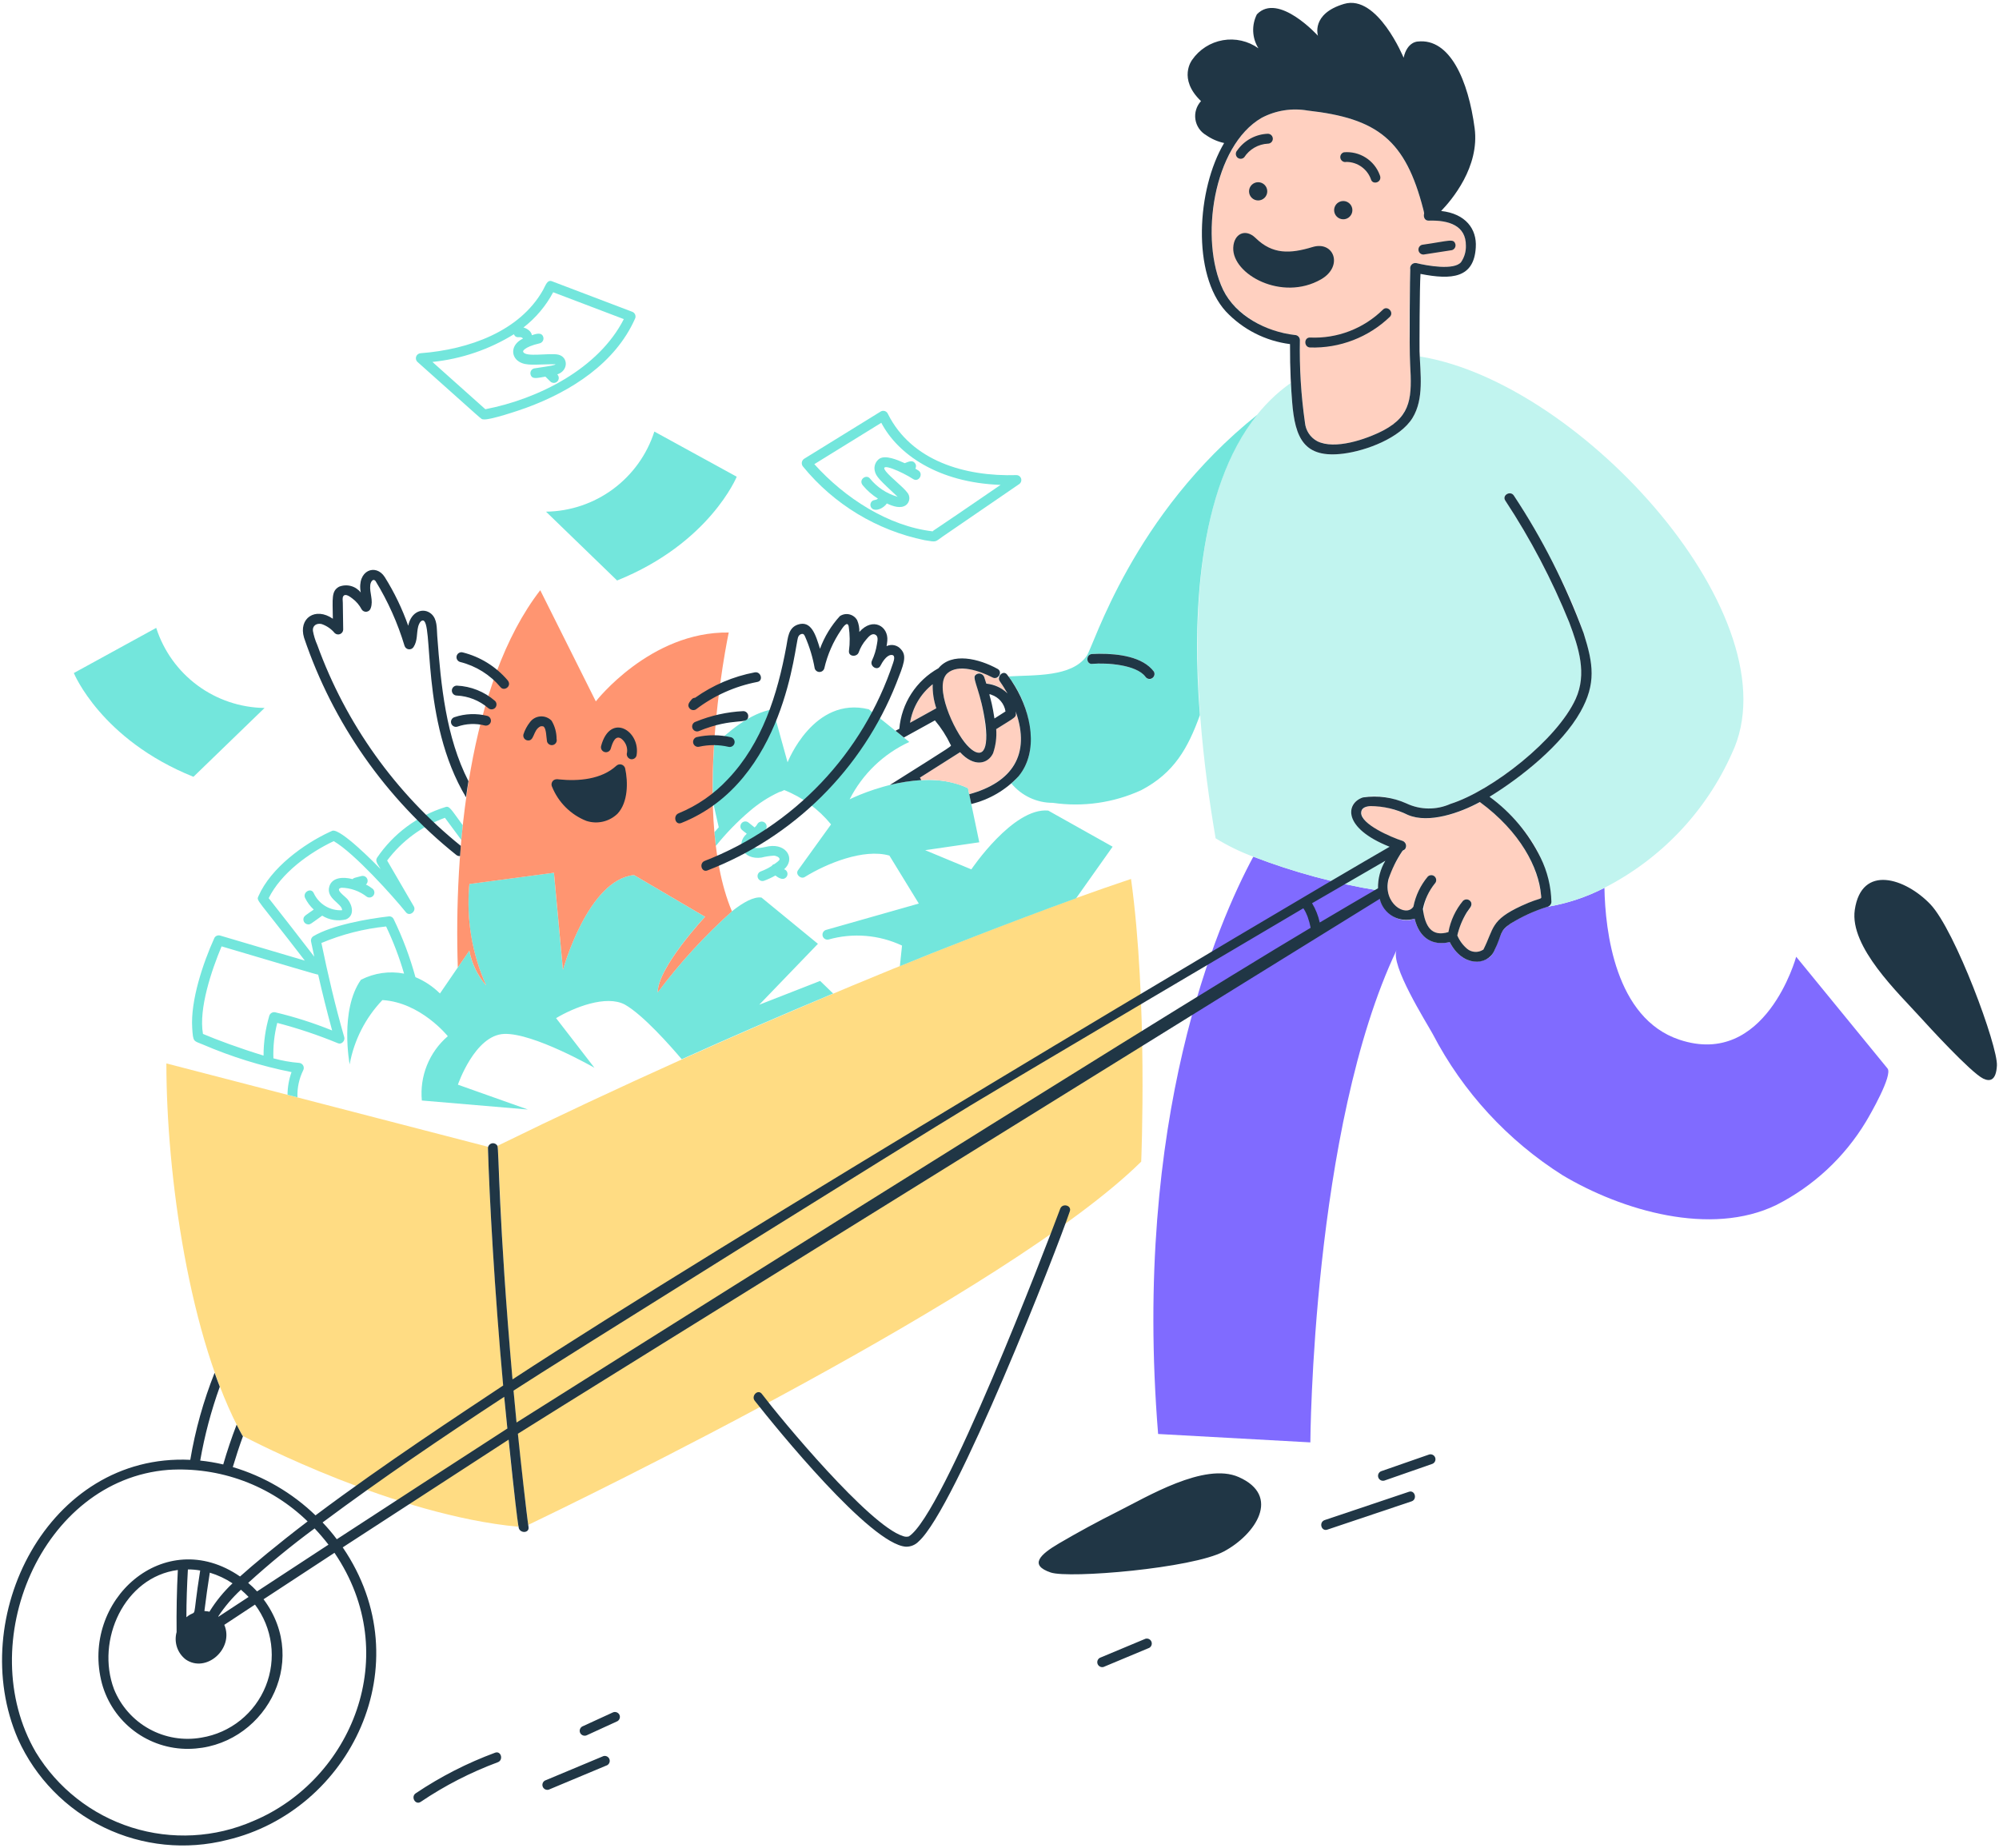
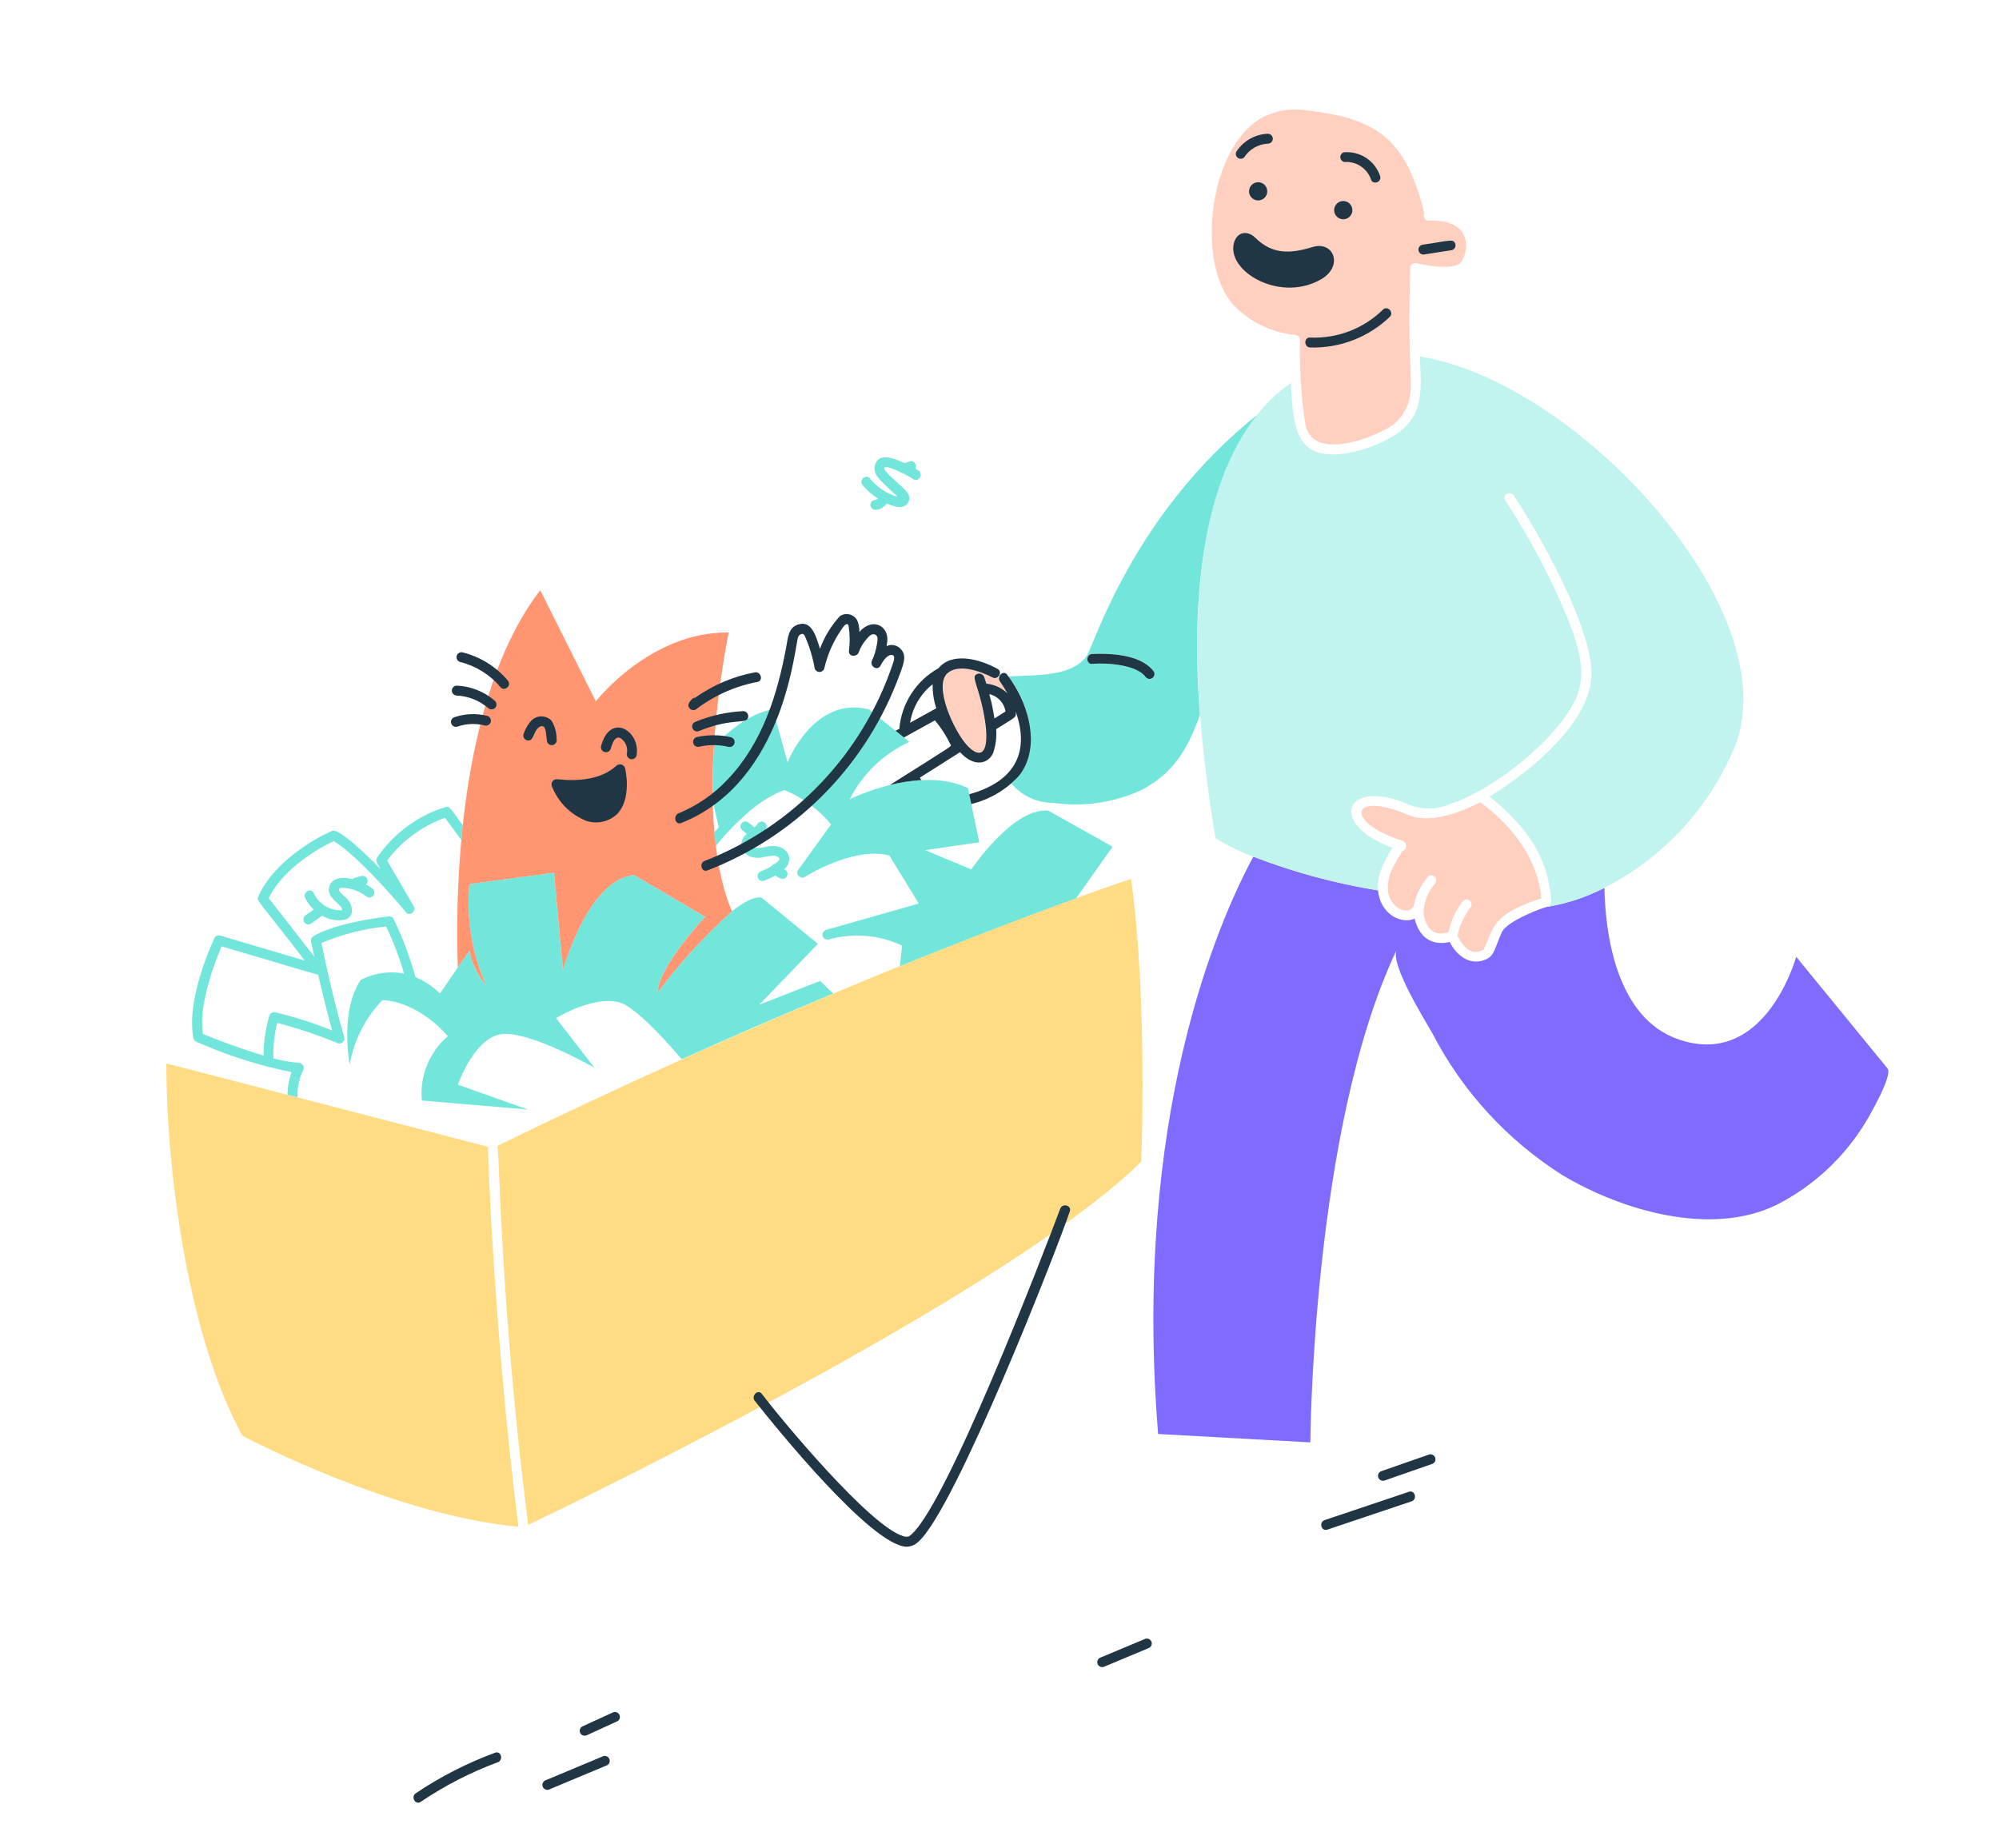
<svg xmlns="http://www.w3.org/2000/svg" width="238" height="220" viewBox="0 0 238 220" fill="none">
  <path d="M134.66 104.639C118.124 110.167 88.055 122.302 59.222 136.42C59.459 136.854 59.564 155.429 62.885 181.545C68.775 178.719 120.115 153.858 135.871 138.295C135.875 138.289 136.673 119.144 134.66 104.639ZM58.125 136.533L19.809 126.603C19.809 139.728 22.49 159.402 28.875 170.932C28.875 170.932 28.895 170.944 28.935 170.964C30.046 171.547 47.041 180.398 61.725 181.762C58.928 159.81 58.01 136.945 58.125 136.533Z" fill="#FFDC83" />
  <path d="M224.728 127.205L213.853 113.903C213.853 113.903 210.228 127.205 199.949 123.778C192.285 121.224 191.116 110.824 191.024 105.701C188.888 106.803 186.594 107.565 184.224 107.96C183.956 107.946 179.439 109.598 178.81 110.973C177.954 112.873 177.953 113.749 176.935 114.209C175.05 115.049 173.421 113.779 172.601 112.144C170.653 112.603 169.006 111.779 168.418 109.358C166.925 110.081 164.32 108.885 164.07 106.003C158.995 105.179 154.018 103.833 149.22 101.986C144.991 109.835 134.828 133.076 137.885 170.718L156.01 171.718C156.01 171.718 156.209 134.241 166.288 113.084C165.46 114.818 169.821 121.709 170.589 123.116C174.166 129.985 179.501 135.783 186.049 139.919C193.089 144.115 203.684 147.245 211.493 143.454C215.912 141.209 219.611 137.767 222.168 133.52C222.643 132.73 225.375 128 224.728 127.205Z" fill="#806BFF" />
  <path d="M167.646 48.064C168.406 45.607 167.563 44.37 167.871 33.359C167.921 31.574 167.89 32.209 167.905 32.074C167.751 31.746 168.155 31.199 168.639 31.324C169.889 31.645 173.156 32.199 173.96 31.199C174.826 30.095 175.534 26.06 170.101 26.269C169.751 26.282 169.61 26.074 169.532 25.732V25.686C169.52 25.598 169.529 25.509 169.559 25.425V25.401C169.533 25.236 169.493 25.077 169.453 24.912C167.31 16.564 163.889 14.08 155.689 13.162C153.816 12.837 151.889 13.142 150.209 14.03C143.983 17.632 142.481 30.632 146.513 35.921C148.472 38.172 151.219 39.588 154.189 39.879C154.344 39.881 154.493 39.944 154.603 40.054C154.713 40.164 154.776 40.312 154.779 40.467C154.703 43.759 154.904 47.051 155.381 50.309C155.421 50.771 155.577 51.217 155.833 51.604C156.09 51.991 156.439 52.308 156.85 52.525C158.915 53.564 162.669 52.317 164.711 51.241C165.391 50.938 166.001 50.501 166.506 49.954C167.01 49.408 167.398 48.765 167.646 48.064ZM176.226 95.492C173.839 96.786 170.132 98.097 167.65 97.021C160.768 94.045 159.966 97.88 167.025 100.119C167.57 100.294 167.556 101.18 167.025 101.27C166.689 101.746 166.39 102.248 166.131 102.77C165.449 103.785 165.143 105.007 165.265 106.224C165.594 108.12 167.598 108.996 168.29 107.957C168.547 106.638 169.136 105.406 170.003 104.379C170.401 103.879 171.414 104.494 170.836 105.212C169.982 106.195 169.502 107.448 169.483 108.75C169.829 110.591 170.694 111.517 172.46 110.986C172.733 109.622 173.331 108.345 174.201 107.26C174.6 106.76 175.623 107.385 175.035 108.1C174.293 109.071 173.774 110.194 173.516 111.389C173.614 111.514 174.454 113.646 176.041 113.296C176.24 113.234 176.434 113.159 176.623 113.07C177.963 110.427 177.396 108.974 183.512 106.945C183.082 102.236 180.078 98.34 176.226 95.492Z" fill="#FFD0C0" />
  <path d="M169.04 42.439C169.145 44.968 169.465 47.633 168.175 49.748C166.697 52.173 162.571 53.678 159.936 54.01C154.9 54.648 154.035 51.799 153.759 46.76C153.759 46.76 153.787 47.032 153.722 46.248C153.71 46.023 153.71 45.804 153.696 45.579C139.605 55.481 141.821 82.847 144.732 99.802C146.152 100.678 147.656 101.411 149.22 101.991C154.02 103.835 158.996 105.181 164.07 106.009C163.923 104.158 164.718 102.721 165.784 100.926C158.183 98.176 159.927 92.638 167.447 95.645C168.263 96.034 169.154 96.242 170.058 96.252C170.962 96.262 171.858 96.076 172.683 95.705C177.729 94.103 185.423 88.015 187.605 83.192C188.956 80.192 187.98 77.168 186.831 74.085C184.773 69.018 182.224 64.164 179.221 59.593C178.798 58.956 179.823 58.361 180.24 58.996C183.324 63.67 189.502 74.609 189.481 80.227C189.458 85.984 182.155 91.885 177.325 94.845C178.657 95.85 179.873 96.999 180.95 98.273C183.201 100.786 184.521 103.996 184.689 107.365C184.66 107.99 183.991 107.941 184.219 107.953C186.589 107.556 188.883 106.794 191.019 105.694C197.749 102.258 203.101 96.622 206.184 89.723C213.808 73.813 188.375 45.529 169.04 42.439Z" fill="#C1F4EF" />
  <path d="M129.366 78.115C127.566 80.634 123.159 80.34 120.063 80.53C122.007 83.028 122.924 86.174 122.625 89.325C122.403 90.868 121.612 92.272 120.408 93.262C121.009 93.99 121.764 94.576 122.619 94.977C123.474 95.377 124.407 95.583 125.351 95.579C128.926 96.099 132.574 95.578 135.86 94.079C139.801 92.024 141.441 89.054 142.86 85.139C141.949 73.764 142.493 58.321 149.683 49.389C134.831 61.237 130.241 76.892 129.366 78.115ZM137.171 80.769C137.035 80.844 136.876 80.864 136.726 80.824C136.575 80.784 136.446 80.689 136.365 80.556C135.325 79.142 131.901 78.91 130.138 79.035C129.888 79.035 129.698 79.047 129.555 78.806C129.499 78.716 129.467 78.613 129.461 78.507C129.456 78.4 129.478 78.294 129.525 78.199C129.572 78.104 129.643 78.022 129.73 77.962C129.818 77.901 129.919 77.864 130.025 77.854C130.091 77.847 130.157 77.845 130.224 77.846C132.643 77.754 135.939 78.019 137.384 79.957C137.462 80.094 137.484 80.255 137.444 80.407C137.404 80.558 137.306 80.688 137.171 80.769ZM115.648 103.5L110.148 101.216L116.593 100.276L115.246 93.827C108.795 90.749 99.479 96.021 101.148 95.181C102.676 92.159 105.183 89.744 108.261 88.331L103.436 84.441C96.851 82.826 93.769 90.754 93.769 90.754L92.019 84.441C89.291 84.877 86.573 87.214 85.019 88.775C84.879 90.971 84.828 93.172 84.866 95.372L85.575 98.49C85.404 98.682 85.231 98.874 85.06 99.072C85.105 99.621 85.165 100.164 85.231 100.707C86.449 99.192 87.807 97.796 89.289 96.537C90.338 95.636 91.507 94.883 92.763 94.301C92.968 94.251 93.166 94.173 93.351 94.07V94.05C95.535 94.915 97.46 96.326 98.944 98.146C97.633 99.966 96.323 101.784 95.013 103.599C94.661 104.089 95.344 104.711 95.82 104.406C98.364 102.826 102.826 100.979 105.893 101.859C107.059 103.765 108.226 105.669 109.393 107.57C106.189 108.482 98.811 110.581 98.328 110.714C98.184 110.762 98.064 110.863 97.993 110.997C97.922 111.131 97.905 111.287 97.946 111.433C97.986 111.579 98.082 111.704 98.212 111.782C98.342 111.86 98.497 111.884 98.645 111.851C101.553 111.03 104.66 111.287 107.395 112.572L107.138 115.027C110.825 113.495 120.239 109.797 128.121 106.941L132.469 100.8L124.8 96.5C120.618 96.107 115.648 103.5 115.648 103.5ZM90.395 119.614L97.382 112.364L90.666 106.857C89.766 106.719 88.509 107.407 87.139 108.492C83.884 111.41 80.924 114.642 78.304 118.141C78.304 115.182 83.949 109.141 83.949 109.141L75.485 104.171C69.979 104.707 67.021 115.454 67.021 115.454L65.949 103.9L55.875 105.24C55.487 109.377 56.18 113.543 57.888 117.331C56.861 116.146 56.166 114.71 55.875 113.169L52.381 118.277C51.544 117.446 50.552 116.785 49.462 116.331C48.81 113.939 47.935 111.613 46.849 109.384C46.799 109.293 46.725 109.217 46.635 109.166C46.545 109.115 46.442 109.089 46.339 109.092C43.74 109.384 39.557 110.131 37.312 111.455C37.203 111.523 37.117 111.624 37.068 111.744C37.019 111.864 37.01 111.997 37.041 112.122L37.416 113.896C35.623 111.563 33.814 109.24 31.99 106.927C33.454 103.961 36.79 101.527 39.733 100.139C42.157 101.54 46.779 106.679 48.343 108.622C48.779 109.145 49.599 108.476 49.269 107.907L46.093 102.447C47.843 100.118 50.234 98.35 52.974 97.359C53.623 98.234 54.278 99.119 54.926 99.999C54.98 99.424 55.032 98.837 55.099 98.249C53.697 96.354 53.523 95.909 53.028 96.081C49.706 97.113 46.834 99.244 44.885 102.125C44.646 102.526 44.966 102.862 45.321 103.475C44.61 102.74 40.6 98.664 39.59 98.896C39.481 98.935 39.375 98.982 39.273 99.035C36.148 100.481 32.245 103.326 30.773 106.685C30.511 107.28 30.51 106.832 36.291 114.361C33.416 113.514 26.695 111.521 26.199 111.376C26.073 111.342 25.94 111.351 25.819 111.4C25.698 111.449 25.597 111.536 25.531 111.649C24.149 114.699 22.674 119.134 22.884 122.375C22.992 124.082 23.026 123.887 24.141 124.347C27.54 125.808 31.082 126.91 34.71 127.636C34.401 128.503 34.239 129.416 34.233 130.336L35.417 130.641C35.371 129.532 35.603 128.428 36.093 127.431C36.143 127.341 36.169 127.239 36.169 127.135C36.168 127.032 36.141 126.93 36.09 126.84C36.038 126.751 35.965 126.675 35.876 126.622C35.787 126.569 35.686 126.54 35.583 126.537C34.558 126.452 33.543 126.27 32.553 125.995C32.502 124.575 32.656 123.155 33.009 121.779C35.478 122.423 37.9 123.235 40.259 124.209C40.69 124.374 41.106 123.884 40.987 123.48C39.921 119.787 39.041 116.029 38.267 112.264C40.724 111.231 43.319 110.569 45.97 110.297C46.832 112.108 47.546 113.985 48.108 115.91C46.362 115.573 44.554 115.832 42.972 116.645C40.417 120.27 41.629 126.716 41.629 126.716C42.153 123.838 43.508 121.176 45.528 119.06C50.094 119.331 53.316 123.361 53.316 123.361C52.225 124.296 51.374 125.48 50.837 126.812C50.298 128.145 50.089 129.587 50.225 131.017L62.85 132.09L54.517 129.132C54.517 129.132 56.53 123.222 60.024 123.09C63.517 122.957 70.774 127.12 70.774 127.12L66.207 121.211C68.306 119.951 72.169 118.401 74.406 119.602C76.597 120.852 79.824 124.522 81.166 126.102C87.14 123.414 93.15 120.807 99.194 118.28L97.647 116.78L90.395 119.614ZM39.544 122.679C37.349 121.79 35.091 121.068 32.788 120.521C32.637 120.484 32.477 120.505 32.342 120.581C32.207 120.658 32.106 120.783 32.06 120.931C31.61 122.471 31.38 124.066 31.378 125.67C28.442 124.772 25.738 123.762 24.165 123.089C23.633 120.081 25.204 115.475 26.381 112.666C34.48 115.061 37.715 116.034 37.881 116.034C38.386 118.261 38.94 120.476 39.544 122.679Z" fill="#73E6DC" />
  <path d="M91.209 98.676C91.28 98.542 91.297 98.384 91.255 98.238C91.213 98.091 91.117 97.966 90.985 97.889C90.853 97.812 90.697 97.789 90.548 97.825C90.4 97.86 90.271 97.952 90.189 98.08C90.104 98.245 89.987 98.391 89.845 98.51L89.15 97.955C89.067 97.876 88.963 97.822 88.85 97.801C88.737 97.78 88.62 97.792 88.514 97.836C88.408 97.881 88.317 97.955 88.252 98.05C88.188 98.145 88.152 98.257 88.15 98.371C88.166 98.746 88.295 98.766 88.91 99.259C87.513 100.493 88.507 102.396 90.651 102.098C91.145 101.971 91.651 101.894 92.16 101.866C92.365 101.879 92.829 102.031 92.815 102.309C92.815 102.45 92.315 102.789 92.2 102.871C92.134 102.882 92.072 102.907 92.017 102.945C91.962 102.983 91.916 103.032 91.882 103.09C91.483 103.349 91.057 103.564 90.611 103.731C90.463 103.776 90.339 103.877 90.265 104.013C90.191 104.148 90.172 104.307 90.214 104.456C90.255 104.605 90.353 104.731 90.487 104.809C90.621 104.886 90.779 104.908 90.929 104.87C91.41 104.697 91.875 104.482 92.319 104.229C92.632 104.479 93.134 104.784 93.464 104.553C93.542 104.508 93.609 104.445 93.66 104.37C93.71 104.296 93.743 104.21 93.755 104.12C93.767 104.031 93.758 103.94 93.73 103.854C93.701 103.768 93.653 103.69 93.589 103.626C93.484 103.521 93.289 103.456 93.377 103.501L93.354 103.489C94.703 102.308 93.718 100.425 91.531 100.749C91.097 100.811 89.744 101.264 89.466 100.63L89.46 100.564V100.51C89.306 100.225 90.794 99.529 91.209 98.676ZM40.669 105.684C41.766 105.711 42.825 106.092 43.688 106.77C43.755 106.809 43.828 106.835 43.905 106.845C43.982 106.856 44.06 106.851 44.135 106.831C44.21 106.811 44.281 106.777 44.342 106.73C44.404 106.683 44.456 106.625 44.495 106.558C44.534 106.491 44.56 106.417 44.57 106.34C44.581 106.263 44.576 106.185 44.556 106.11C44.536 106.035 44.502 105.965 44.455 105.903C44.408 105.841 44.349 105.789 44.282 105.75C43.395 105.098 43.516 105.445 43.694 105.161C43.752 105.06 43.779 104.943 43.772 104.826C43.764 104.709 43.721 104.597 43.65 104.504C43.578 104.411 43.48 104.341 43.369 104.304C43.258 104.267 43.138 104.263 43.025 104.294C42.167 104.531 42.16 104.489 41.972 104.659C40.836 104.36 39.542 104.455 39.214 105.519C38.767 106.981 40.735 107.553 40.735 108.364C40.029 108.404 39.328 108.23 38.723 107.863C38.119 107.497 37.639 106.957 37.347 106.313C37.023 105.624 35.998 106.226 36.328 106.909C36.581 107.427 36.929 107.893 37.354 108.284C36.479 108.909 36.215 109.025 36.142 109.303C36.102 109.453 36.123 109.614 36.199 109.75C36.276 109.886 36.403 109.986 36.553 110.03C36.947 110.119 36.936 110.016 38.36 109.011C38.779 109.271 39.245 109.444 39.731 109.52C40.218 109.596 40.715 109.573 41.193 109.454C42.237 109.025 41.972 107.788 41.404 107.085C41.069 106.675 39.759 105.848 40.669 105.684Z" fill="#73E6DC" />
-   <path d="M111.049 81.456C109.609 82.594 108.647 84.23 108.355 86.042L111.48 84.315C111.169 83.395 111.023 82.427 111.049 81.456ZM120.909 84.692C121.01 85.414 121.051 85.244 118.593 86.804C118.653 87.777 118.526 88.753 118.218 89.678C117.608 90.947 115.968 91.389 114.285 89.546C112.738 90.525 109.554 92.546 109.509 92.576C109.56 92.676 109.616 92.778 109.676 92.871C111.582 92.724 113.494 93.051 115.243 93.824L115.391 94.542C120.524 93.132 122.718 89.796 120.909 84.692Z" fill="#FFD0C0" />
  <path d="M112.55 83.72C113.605 87.608 117.108 91.987 117.408 88.087C117.337 85.626 116.871 83.193 116.025 80.881C115.791 80.226 116.795 79.833 117.15 80.543L117.163 80.56C117.255 80.825 117.335 81.098 117.421 81.37C118.38 81.435 119.28 81.858 119.943 82.555C119.099 81.036 118.878 81.09 118.931 80.68L118.681 80.661C118.59 80.7 118.49 80.717 118.391 80.709C118.291 80.701 118.195 80.668 118.111 80.615C116.829 79.849 115.337 79.508 113.849 79.641C111.936 80 112.02 81.763 112.55 83.72Z" fill="#FFD0C0" />
  <path d="M86.767 75.303C77.418 75.157 70.939 83.502 70.939 83.502L64.321 70.267C55.769 81.328 54.042 101.267 54.506 115.174L55.881 113.174C56.173 114.715 56.867 116.151 57.894 117.337C56.187 113.549 55.493 109.382 55.881 105.245L65.954 103.903L67.026 115.457C67.026 115.457 69.984 104.707 75.49 104.174L83.954 109.144C83.954 109.144 78.309 115.185 78.309 118.144C80.927 114.643 83.886 111.411 87.144 108.495C81.905 96.063 87.319 72.728 86.767 75.303Z" fill="#FF9571" />
-   <path d="M18.599 74.75L8.791 80.125C8.791 80.125 12.015 88.053 23.032 92.48L31.5 84.283C28.622 84.247 25.827 83.308 23.512 81.597C21.197 79.886 19.478 77.491 18.599 74.75ZM65.009 60.915L73.472 69.108C84.485 64.674 87.715 56.753 87.715 56.753L77.907 51.378C77.027 54.118 75.308 56.513 72.994 58.224C70.68 59.935 67.887 60.877 65.009 60.915ZM121.021 56.562C114.875 56.75 108.513 54.875 105.715 49.282C105.683 49.203 105.635 49.132 105.573 49.074C105.512 49.015 105.438 48.97 105.358 48.942C105.278 48.914 105.193 48.903 105.108 48.91C105.024 48.918 104.942 48.943 104.868 48.984C102.2 50.632 96.106 54.39 95.735 54.623C95.662 54.672 95.6 54.736 95.553 54.811C95.507 54.886 95.476 54.97 95.464 55.058C95.453 55.145 95.46 55.234 95.485 55.319C95.51 55.404 95.552 55.482 95.61 55.549C99.284 60.044 104.392 63.137 110.078 64.31C111.578 64.56 111.276 64.537 112.248 63.867C115.269 61.794 118.291 59.723 121.314 57.653C121.423 57.587 121.508 57.488 121.556 57.369C121.604 57.251 121.612 57.12 121.579 56.997C121.546 56.874 121.474 56.764 121.373 56.686C121.272 56.607 121.149 56.564 121.021 56.562ZM111.041 63.258C105.733 62.633 100.576 59.282 96.953 55.258C99.415 53.735 104.729 50.454 104.928 50.334C106.875 54.053 111.654 57.459 119.129 57.727C110.325 63.773 111.291 63.018 111.041 63.258ZM75.591 37.972C75.634 37.893 75.659 37.806 75.665 37.717C75.67 37.627 75.655 37.538 75.622 37.455C75.588 37.372 75.536 37.298 75.47 37.237C75.404 37.177 75.326 37.132 75.24 37.105C72.461 36.047 65.704 33.48 65.704 33.48C65.146 33.272 64.946 34.003 64.659 34.52C61.871 39.459 55.814 41.612 50.093 42.05C49.977 42.055 49.865 42.092 49.771 42.158C49.676 42.224 49.602 42.316 49.558 42.423C49.514 42.529 49.502 42.647 49.523 42.76C49.544 42.874 49.597 42.979 49.676 43.063C57.979 50.465 57.233 49.868 57.505 49.919C58.186 50.089 61.874 48.833 62.63 48.557C68.031 46.583 73.25 43.224 75.591 37.972ZM57.789 48.722C55.685 46.842 53.583 44.965 51.483 43.09C54.923 42.737 58.24 41.61 61.184 39.794C61.489 40.443 61.954 39.913 62.256 40.294L62.263 40.308C60.763 41.044 60.83 42.464 61.8 43.058C62.695 43.602 63.72 43.362 66.141 43.362C66.007 43.495 65.823 43.522 63.58 43.862C63.429 43.904 63.301 44.004 63.225 44.141C63.148 44.277 63.128 44.438 63.17 44.589C63.345 45.23 64.031 44.973 64.936 44.839C65.555 45.437 65.561 45.498 65.718 45.54C65.842 45.592 65.981 45.598 66.11 45.559C66.239 45.52 66.351 45.437 66.426 45.325C66.501 45.213 66.536 45.079 66.524 44.945C66.511 44.81 66.453 44.684 66.359 44.588L66.346 44.574C67.69 44.127 67.669 42.517 66.485 42.225C65.435 41.975 62.521 42.584 62.282 41.868V41.848C62.282 41.808 62.27 41.848 62.303 41.775C62.251 41.9 62.271 41.323 64.275 40.868C64.425 40.825 64.552 40.724 64.629 40.588C64.706 40.452 64.726 40.291 64.685 40.14C64.507 39.487 63.77 39.765 63.321 39.909C63.29 39.49 62.779 39.102 62.321 38.989C63.785 37.857 64.992 36.426 65.861 34.793C68.486 35.793 74.094 37.918 74.272 37.99C71.276 43.884 64.125 47.49 57.789 48.719V48.722Z" fill="#73E6DC" />
  <path d="M109.341 56.011C108.795 55.655 109.02 55.934 109.05 55.575C109.072 55.445 109.047 55.312 108.978 55.2C108.68 54.717 108.215 54.95 107.714 55.14C106.784 54.716 105.434 54.163 104.714 54.603C104.491 54.755 104.317 54.969 104.215 55.219C104.113 55.468 104.086 55.743 104.139 56.007C104.264 56.737 104.794 57.196 106.871 59.144C105.569 58.772 104.413 58.007 103.563 56.953C103.124 56.428 102.164 57.112 102.729 57.787C103.241 58.402 103.846 58.934 104.523 59.362C104.296 59.589 104.033 59.455 103.801 59.686C103.691 59.797 103.629 59.947 103.629 60.103C103.629 60.259 103.691 60.409 103.801 60.52C104.249 60.942 105.186 60.527 105.588 59.938C106.316 60.282 107.249 60.6 107.884 60.123C107.994 60.034 108.085 59.922 108.15 59.796C108.216 59.67 108.255 59.532 108.266 59.39C108.277 59.248 108.258 59.105 108.212 58.971C108.165 58.836 108.092 58.712 107.996 58.607C107.468 57.919 106.046 56.839 105.489 56.14C104.465 54.86 107.469 56.209 108.731 57.04C109.388 57.447 109.979 56.427 109.341 56.011Z" fill="#73E6DC" />
-   <path d="M143.607 16.094C144.251 16.544 144.978 16.861 145.745 17.026C142.479 22.526 141.881 32.644 145.964 37.091C147.98 39.227 150.675 40.597 153.589 40.966C153.576 44.1 153.721 46.281 153.839 47.819C154.181 52.222 155.294 54.593 159.94 54.006C162.622 53.669 166.709 52.157 168.179 49.744C169.564 47.476 169.098 44.517 169.01 41.826C169 41.428 169.01 34.21 169.123 32.608C172.865 33.347 175.498 33.108 175.706 29.451C175.846 27.261 174.494 25.44 171.581 25.116C172.858 23.793 176.173 19.866 175.571 15.269C174.821 9.611 172.646 4.519 168.795 4.945C168.795 4.945 167.545 4.945 167.114 6.871C167.114 6.871 164.004 -0.712 160.026 0.465C156.049 1.643 156.916 4.258 156.916 4.258C156.916 4.258 152.191 -0.964 149.643 1.71C149.324 2.343 149.173 3.048 149.206 3.756C149.238 4.464 149.453 5.151 149.829 5.753C149.222 5.319 148.535 5.01 147.808 4.845C147.081 4.679 146.328 4.66 145.593 4.788C144.859 4.916 144.157 5.188 143.529 5.59C142.9 5.992 142.358 6.514 141.934 7.128C141.934 7.128 140.193 9.365 142.993 12.037C142.725 12.327 142.526 12.673 142.41 13.049C142.294 13.426 142.265 13.824 142.324 14.214C142.383 14.603 142.529 14.975 142.751 15.3C142.974 15.626 143.266 15.897 143.607 16.094ZM150.209 14.029C151.889 13.141 153.816 12.836 155.689 13.161C164.02 14.09 167.33 16.661 169.453 24.911C169.493 25.07 169.533 25.235 169.559 25.4C169.44 25.799 169.613 26.286 170.101 26.267C172.505 26.188 174.549 26.86 174.529 29.253C174.548 29.945 174.349 30.625 173.96 31.198C173.15 32.211 169.895 31.637 168.639 31.323C168.537 31.302 168.431 31.307 168.331 31.338C168.231 31.368 168.141 31.423 168.068 31.498C167.995 31.573 167.942 31.664 167.913 31.765C167.885 31.865 167.882 31.971 167.905 32.072C167.875 32.314 167.768 41.226 167.891 43.344C168.1 47.145 168.104 49.459 164.698 51.245C162.63 52.318 158.909 53.571 156.836 52.529C156.426 52.311 156.077 51.994 155.821 51.607C155.565 51.22 155.409 50.775 155.367 50.312C154.9 47.054 154.698 43.763 154.765 40.471C154.761 40.316 154.698 40.169 154.588 40.059C154.479 39.95 154.331 39.886 154.176 39.883C150.743 39.5 147.11 37.574 145.626 34.508C142.766 28.547 144.444 17.366 150.209 14.029ZM180.24 59C179.823 58.365 178.798 58.96 179.221 59.596C182.228 64.165 184.777 69.019 186.831 74.089C187.98 77.165 188.956 80.205 187.605 83.195C185.421 88.021 177.684 94.12 172.683 95.709C171.857 96.077 170.962 96.262 170.058 96.252C169.155 96.242 168.264 96.036 167.448 95.649C165.828 94.923 164.035 94.675 162.28 94.934C160.213 95.6 159.798 98.566 165.446 100.809C152.15 108.464 85.636 148.078 61.019 164.22C59.346 145.254 59.407 136.765 59.222 136.423C59.161 136.306 59.063 136.214 58.943 136.159C58.823 136.104 58.689 136.091 58.561 136.12C58.432 136.15 58.318 136.221 58.234 136.322C58.15 136.424 58.102 136.55 58.097 136.681C58.255 142.409 58.881 153.734 59.905 164.948C54.911 168.278 45.883 174.17 37.564 180.406C34.789 177.729 31.412 175.757 27.716 174.656C28.091 173.419 28.484 172.19 28.934 170.966C28.913 170.956 28.893 170.945 28.874 170.934C28.636 170.504 28.398 170.059 28.172 169.61C27.573 171.165 27.041 172.744 26.578 174.345C25.675 174.133 24.76 173.979 23.837 173.883C24.359 170.891 25.139 167.951 26.168 165.094C25.956 164.544 25.75 163.995 25.552 163.433C24.222 166.775 23.25 170.249 22.654 173.796C5.731 172.988 -4.126 192.591 2.145 207.046C4.226 211.654 7.863 215.381 12.418 217.575C16.972 219.77 22.154 220.29 27.054 219.046C41.66 215.59 50.326 198.171 40.804 184.216C41.77 183.581 59.142 172.313 60.554 171.391C62.031 185.674 61.745 180.751 61.745 181.814C61.839 182.564 63.023 182.57 62.93 181.814C62.69 180.263 61.946 173.496 61.66 170.689C64.843 168.636 163.056 107.721 164.268 107.013C164.372 107.448 164.565 107.857 164.834 108.215C165.104 108.573 165.444 108.872 165.833 109.093C166.223 109.314 166.654 109.452 167.099 109.5C167.545 109.547 167.995 109.503 168.423 109.369C169.009 111.778 170.641 112.619 172.605 112.155C174.105 115.119 177.024 115.015 177.886 113.239C178.929 111.114 178.456 110.884 179.864 109.944C181.227 109.104 182.69 108.439 184.219 107.964C184.353 107.933 184.474 107.858 184.562 107.752C184.651 107.646 184.702 107.514 184.709 107.376C184.668 105.543 184.228 103.741 183.418 102.096C182.009 99.227 179.925 96.742 177.344 94.856C181.139 92.53 185.949 88.683 188.17 84.737C190.045 81.392 189.709 79.051 188.545 75.38C186.414 69.62 183.627 64.124 180.24 59ZM39.108 183.893C37.904 184.679 32.233 188.393 30.608 189.458C30.276 189.098 29.923 188.76 29.549 188.445C32.073 186.15 34.713 183.986 37.458 181.96C38.035 182.575 38.591 183.224 39.108 183.893ZM21.027 194.301C20.863 194.891 20.878 195.517 21.071 196.099C21.265 196.68 21.628 197.19 22.114 197.564C24.556 199.241 27.902 196.26 26.706 193.439C27.05 193.208 29.492 191.605 30.359 191.03C31.388 192.402 32.046 194.016 32.27 195.716C32.494 197.416 32.276 199.145 31.636 200.736C30.997 202.328 29.959 203.727 28.621 204.8C27.284 205.874 25.692 206.584 24 206.863C21.863 207.246 19.659 206.881 17.76 205.83C15.86 204.779 14.381 203.105 13.57 201.091C11.384 195.271 14.801 187.746 21.174 186.909C21.048 189.371 20.999 191.835 21.027 194.301ZM22.192 192.534C22.192 190.635 22.265 188.736 22.371 186.844C22.862 186.84 23.351 186.882 23.834 186.969C22.781 193.603 23.625 191.338 22.192 192.534ZM24.985 191.793C24.86 191.958 25.139 191.848 24.337 191.793C24.523 190.265 24.74 188.743 24.979 187.228C25.938 187.516 26.85 187.944 27.685 188.498C26.649 189.477 25.741 190.584 24.985 191.793ZM28.685 189.259C29.005 189.528 29.31 189.815 29.598 190.119C29.181 190.398 26.785 191.959 26.017 192.469C26.005 192.455 25.991 192.449 25.985 192.435C26.753 191.271 27.66 190.205 28.685 189.259ZM30.168 216.789C25.589 218.794 20.439 219.069 15.673 217.562C10.908 216.055 6.852 212.869 4.259 208.596C-3.272 195.648 4.936 176.176 20.023 174.991C23.065 174.797 26.114 175.243 28.974 176.299C31.833 177.356 34.44 179 36.625 181.125C33.032 183.856 29.985 186.414 28.579 187.684C19.596 181.484 9.516 190.521 12.14 200.434C12.76 202.691 14.111 204.678 15.982 206.084C17.853 207.491 20.137 208.236 22.477 208.204C31.281 208.094 37.059 197.981 31.378 190.395C32.252 189.819 37.877 186.126 39.822 184.863C48.116 197.066 41.801 211.916 30.168 216.789ZM40.1 183.25C39.577 182.549 39.012 181.881 38.406 181.25C45.415 176.035 52.685 171.108 60.031 166.294C60.045 166.454 60.296 168.968 60.406 170.066C53.628 174.447 46.859 178.841 40.1 183.25ZM61.5 169.353C61.375 168.089 61.261 166.819 61.142 165.555C65.775 162.51 108.744 135.703 115.533 131.613C121.766 127.854 153.505 109.105 155.173 108.133C155.351 108.386 155.496 108.662 155.603 108.954C155.604 108.946 155.604 108.938 155.603 108.93C155.629 109.016 155.669 109.105 155.702 109.191C155.848 109.603 155.962 110.026 156.045 110.455C136.883 121.825 62.614 168.636 61.5 169.353ZM164.063 105.75C161.746 107.1 159.434 108.459 157.128 109.826C156.951 109.016 156.643 108.24 156.215 107.53C157.994 106.491 163.811 103.123 164.936 102.475C164.345 103.464 164.042 104.598 164.063 105.75ZM183.469 106.5C183.539 107.25 183.743 106.653 181.156 107.834C177.424 109.553 177.884 110.543 176.61 113.055C176.589 113.068 176.567 113.079 176.544 113.088C176.262 113.26 175.933 113.342 175.603 113.322C175.273 113.302 174.957 113.181 174.698 112.975C174.185 112.545 173.78 112.001 173.516 111.386L173.506 111.374C173.732 110.403 174.111 109.474 174.631 108.624C174.943 108.133 175.314 107.863 175.154 107.433C175.115 107.344 175.055 107.266 174.98 107.206C174.904 107.146 174.815 107.104 174.72 107.085C174.626 107.067 174.528 107.071 174.435 107.098C174.342 107.125 174.257 107.174 174.188 107.241C173.298 108.313 172.699 109.596 172.448 110.966C170.448 111.568 169.669 110.295 169.41 108.216C169.632 107.109 170.117 106.072 170.826 105.193C170.936 105.082 170.997 104.932 170.997 104.776C170.996 104.62 170.934 104.47 170.824 104.36C170.713 104.25 170.564 104.188 170.408 104.188C170.252 104.188 170.102 104.249 169.991 104.359C169.128 105.389 168.539 106.62 168.279 107.939C167.391 109.268 164.604 107.535 165.314 104.663C165.712 103.472 166.271 102.341 166.975 101.301C167.124 101.144 167.168 101.266 167.339 101.01V100.99C167.402 100.867 167.422 100.727 167.397 100.591C167.372 100.456 167.303 100.332 167.2 100.24L167.18 100.221C167.125 100.171 167.06 100.133 166.989 100.109C165.584 99.662 162.025 98.121 162.059 96.752C162.071 96.157 162.64 96.002 163.15 95.965C164.699 95.969 166.227 96.327 167.616 97.011C170.108 98.085 173.834 96.769 176.193 95.483C181.041 99.035 183.195 103.349 183.469 106.5ZM229.829 107.656C226.872 104.564 221.636 102.819 220.829 108.324C220.188 112.731 226.05 118.251 228.665 121.143C229.529 122.101 234.62 127.664 236.11 128.403C236.93 128.8 237.651 128.634 237.751 126.868C237.89 124.578 232.783 110.75 229.829 107.656ZM147.479 175.845C143.402 174.044 136.519 178.228 133.033 179.97C130.689 181.145 128.385 182.396 126.123 183.72C123.794 185.08 122.504 186.33 125.098 187.208C127.269 187.949 141.96 186.718 145.723 184.699C149.485 182.68 152.568 178.094 147.479 175.845ZM54.321 101.78C54.384 101.832 54.457 101.87 54.535 101.893C54.612 101.917 54.694 101.924 54.775 101.915C54.801 101.518 54.831 101.111 54.864 100.701C47.086 94.437 41.174 86.16 37.77 76.771C37.533 76.238 37.36 75.678 37.255 75.104C37.189 74.479 37.697 74.164 38.28 74.29C38.893 74.496 39.437 74.87 39.849 75.369C39.933 75.448 40.038 75.502 40.152 75.523C40.266 75.544 40.383 75.532 40.49 75.488C40.597 75.444 40.689 75.37 40.755 75.275C40.821 75.179 40.858 75.067 40.861 74.951C40.847 74.263 40.821 72.125 40.815 71.749C40.815 71.524 40.742 71.186 40.867 70.987C41.126 70.59 41.708 71.074 41.953 71.252C42.414 71.595 42.792 72.038 43.057 72.549C43.118 72.647 43.205 72.725 43.308 72.775C43.412 72.824 43.528 72.843 43.642 72.828C43.756 72.814 43.863 72.766 43.951 72.692C44.038 72.618 44.103 72.52 44.136 72.41C44.481 71.464 43.977 70.596 44.084 69.65C44.117 69.332 44.375 68.796 44.709 69.168C46.186 71.581 47.348 74.174 48.164 76.884C48.198 76.993 48.262 77.091 48.35 77.165C48.438 77.239 48.545 77.286 48.658 77.3C48.772 77.315 48.888 77.296 48.991 77.247C49.095 77.198 49.182 77.12 49.242 77.022C49.731 76.272 49.58 75.434 49.785 74.608C49.844 74.375 50.016 73.919 50.301 73.873C51.697 73.636 49.981 85.764 55.483 94.916C55.569 94.281 55.667 93.64 55.774 92.998C53.102 87.774 52.495 81.641 52.055 75.679C51.989 74.804 52.081 73.728 51.352 73.085C50.441 72.29 48.958 72.737 48.602 74.495C47.886 72.468 46.95 70.526 45.81 68.704C44.761 67.046 42.466 67.869 42.951 70.537C42.653 70.16 42.24 69.888 41.775 69.764C41.31 69.64 40.817 69.67 40.37 69.849C39.436 70.373 39.602 71.214 39.629 73.661C37.544 72.221 35.504 73.597 36.201 75.924C39.643 86.099 45.932 95.072 54.321 101.78Z" fill="#203645" />
  <path d="M173.275 29.057C173.049 28.361 172.611 28.672 169.311 29.144C169.16 29.186 169.032 29.286 168.955 29.422C168.878 29.558 168.859 29.72 168.901 29.87C168.943 30.021 169.043 30.149 169.179 30.226C169.315 30.303 169.477 30.323 169.628 30.281C170.575 30.136 172.726 29.805 172.865 29.781C173.014 29.737 173.14 29.637 173.217 29.502C173.293 29.367 173.314 29.208 173.275 29.057ZM164.639 36.875C163.5 37.991 162.144 38.86 160.655 39.43C159.166 39.999 157.575 40.256 155.983 40.185C155.223 40.151 155.223 41.336 155.983 41.369C157.73 41.422 159.47 41.126 161.102 40.497C162.733 39.869 164.223 38.921 165.483 37.709C166 37.157 165.165 36.321 164.639 36.875ZM159.926 26.106C160.141 26.106 160.351 26.043 160.53 25.924C160.709 25.804 160.848 25.635 160.931 25.436C161.013 25.238 161.035 25.019 160.993 24.808C160.951 24.597 160.848 24.404 160.696 24.252C160.544 24.1 160.35 23.996 160.139 23.954C159.928 23.913 159.71 23.934 159.511 24.017C159.313 24.099 159.143 24.238 159.024 24.417C158.905 24.596 158.841 24.806 158.841 25.021C158.842 25.309 158.956 25.584 159.159 25.788C159.363 25.991 159.639 26.106 159.926 26.106Z" fill="#203645" />
  <path d="M149.795 23.863C150.394 23.863 150.88 23.377 150.88 22.778C150.88 22.179 150.394 21.693 149.795 21.693C149.196 21.693 148.71 22.179 148.71 22.778C148.71 23.377 149.196 23.863 149.795 23.863Z" fill="#203645" />
  <path d="M160.304 19.276C160.96 19.279 161.599 19.49 162.129 19.877C162.659 20.265 163.053 20.809 163.255 21.434C163.527 22.049 164.63 21.663 164.275 20.839C163.959 19.98 163.369 19.25 162.596 18.76C161.824 18.271 160.911 18.05 160 18.131C159.852 18.175 159.726 18.274 159.65 18.409C159.575 18.544 159.554 18.703 159.594 18.852C159.634 19.001 159.73 19.129 159.863 19.208C159.995 19.288 160.153 19.312 160.304 19.276ZM148.134 18.728C148.442 18.253 148.858 17.858 149.348 17.576C149.838 17.293 150.389 17.131 150.954 17.103C151.031 17.103 151.108 17.088 151.179 17.058C151.251 17.028 151.316 16.985 151.37 16.93C151.425 16.875 151.468 16.81 151.498 16.738C151.527 16.667 151.542 16.59 151.541 16.513C151.54 16.357 151.478 16.208 151.368 16.098C151.258 15.988 151.109 15.925 150.954 15.924C150.234 15.949 149.531 16.141 148.898 16.484C148.265 16.828 147.721 17.313 147.307 17.903C147.199 18.014 147.138 18.164 147.138 18.32C147.138 18.475 147.199 18.625 147.307 18.736C147.362 18.79 147.427 18.832 147.498 18.861C147.57 18.89 147.646 18.904 147.722 18.903C147.799 18.902 147.875 18.887 147.946 18.856C148.016 18.826 148.08 18.782 148.134 18.728ZM156.274 29.409C153.594 30.223 151.502 30.308 149.485 28.33C148.272 27.151 146.896 27.83 146.83 29.495C146.705 32.659 152.621 35.928 157.286 33.254C159.981 31.691 158.809 28.638 156.274 29.409ZM127.368 144.219C127.632 143.504 126.492 143.193 126.229 143.901C124.524 148.456 112.318 180.34 108.203 182.913C107.968 182.977 107.719 182.96 107.495 182.866C103.495 181.616 93.009 168.984 90.699 165.938C90.229 165.343 89.395 166.188 89.865 166.771C92.49 170.104 103.638 183.836 107.845 184.136C108.129 184.145 108.412 184.094 108.676 183.986C108.939 183.878 109.177 183.717 109.374 183.511C113.75 179.625 125.89 148.655 127.368 144.219ZM81.11 97.981C93.561 93.031 94.61 76.691 95.04 75.811C95.077 75.722 95.136 75.644 95.211 75.584C95.286 75.524 95.375 75.484 95.47 75.468C95.703 75.448 95.761 75.6 95.854 75.791C96.387 77.003 96.771 78.274 96.999 79.578C97.036 79.7 97.111 79.807 97.214 79.883C97.316 79.959 97.441 80 97.568 80C97.696 80 97.82 79.959 97.923 79.883C98.025 79.807 98.1 79.7 98.138 79.578C98.515 77.94 99.195 76.388 100.143 75C100.308 74.75 100.904 73.829 101.049 74.596C101.194 75.558 101.202 76.536 101.075 77.5C101.01 78.203 102.029 78.25 102.24 77.66C102.438 77.098 102.741 76.579 103.134 76.131C103.384 75.846 103.759 75.35 104.193 75.549C104.626 75.748 104.464 76.316 104.411 76.68C104.307 77.36 104.106 78.022 103.815 78.645C103.498 79.328 104.49 79.929 104.835 79.241C105.046 78.824 105.529 78.044 106.059 77.978C106.668 77.904 106.434 78.613 106.336 78.91C104.564 84.249 101.635 89.13 97.758 93.206C93.881 97.281 89.152 100.451 83.909 102.488C83.201 102.753 83.513 103.898 84.228 103.626C89.308 101.667 93.928 98.678 97.796 94.847C101.665 91.016 104.699 86.425 106.708 81.364C107.583 79.135 108.02 78.114 107.276 77.308C107.073 77.061 106.794 76.889 106.482 76.82C106.171 76.75 105.845 76.787 105.556 76.924C105.589 76.718 105.623 76.513 105.641 76.299C105.804 74.549 103.908 73.424 102.314 75.234C102.331 74.755 102.243 74.278 102.055 73.838C101.957 73.664 101.824 73.513 101.664 73.393C101.505 73.274 101.322 73.189 101.128 73.143C100.934 73.098 100.733 73.093 100.537 73.129C100.341 73.166 100.155 73.242 99.99 73.354C98.958 74.484 98.156 75.803 97.627 77.239C97.127 75.614 96.599 73.8 94.974 74.364C93.856 74.754 93.81 75.945 93.624 76.938C92.565 82.703 90.749 88.469 86.669 92.755C85.028 94.521 83.024 95.909 80.794 96.824C80.091 97.114 80.395 98.265 81.11 97.981Z" fill="#203645" />
  <path d="M82.85 84.461C85.003 82.816 87.509 81.695 90.17 81.185C90.92 81.046 90.6 79.901 89.853 80.047C87.297 80.53 84.876 81.562 82.757 83.071C82.678 83.07 82.6 83.088 82.529 83.122C82.458 83.157 82.396 83.207 82.347 83.27C82.097 83.57 81.77 83.92 82.082 84.309C82.17 84.423 82.297 84.501 82.438 84.529C82.579 84.557 82.725 84.533 82.85 84.461ZM89.084 85.25C89.084 85.094 89.021 84.944 88.911 84.834C88.801 84.724 88.651 84.662 88.495 84.661C86.552 84.756 84.638 85.181 82.838 85.919C82.687 85.961 82.559 86.061 82.482 86.198C82.405 86.334 82.385 86.495 82.427 86.646C82.47 86.797 82.57 86.925 82.706 87.002C82.843 87.079 83.004 87.098 83.155 87.056C87.459 85.286 89.084 86.389 89.084 85.25ZM82.936 87.756C82.788 87.801 82.664 87.902 82.59 88.037C82.516 88.173 82.497 88.332 82.539 88.481C82.58 88.629 82.678 88.756 82.812 88.834C82.945 88.911 83.104 88.933 83.254 88.895C84.394 88.642 85.577 88.646 86.715 88.907C86.79 88.928 86.868 88.934 86.945 88.925C87.022 88.916 87.096 88.891 87.164 88.853C87.231 88.815 87.291 88.764 87.338 88.703C87.386 88.642 87.422 88.572 87.442 88.498C87.463 88.423 87.469 88.345 87.46 88.268C87.451 88.191 87.426 88.116 87.388 88.049C87.35 87.981 87.299 87.922 87.238 87.874C87.177 87.826 87.107 87.791 87.032 87.77C85.686 87.457 84.285 87.453 82.936 87.756ZM54.785 78.81C56.668 79.279 58.355 80.333 59.602 81.82C60.041 82.345 61.001 81.661 60.436 80.986C59.045 79.352 57.178 78.192 55.096 77.671C54.945 77.63 54.784 77.65 54.648 77.728C54.512 77.806 54.413 77.934 54.371 78.085C54.33 78.236 54.35 78.397 54.428 78.533C54.506 78.669 54.634 78.769 54.785 78.81ZM54.388 82.806C55.757 82.873 57.065 83.392 58.108 84.282C58.219 84.391 58.369 84.451 58.524 84.451C58.68 84.451 58.829 84.391 58.941 84.282C59.051 84.171 59.112 84.022 59.112 83.866C59.112 83.71 59.051 83.56 58.941 83.449C57.674 82.342 56.068 81.699 54.388 81.625C54.231 81.625 54.081 81.687 53.97 81.798C53.859 81.909 53.797 82.059 53.797 82.216C53.797 82.372 53.859 82.522 53.97 82.633C54.081 82.744 54.231 82.806 54.388 82.806ZM54.441 86.513C55.49 86.142 56.626 86.092 57.704 86.368C57.855 86.405 58.014 86.384 58.15 86.307C58.285 86.231 58.386 86.105 58.431 85.956C58.471 85.805 58.45 85.645 58.373 85.51C58.297 85.374 58.171 85.273 58.021 85.229C56.735 84.902 55.383 84.953 54.125 85.375C53.974 85.417 53.846 85.517 53.769 85.653C53.692 85.79 53.672 85.951 53.714 86.102C53.756 86.253 53.856 86.381 53.993 86.458C54.129 86.535 54.29 86.555 54.441 86.513ZM62.739 88.134C63.656 88.339 63.417 86.941 64.321 86.489H64.301L64.347 86.469C64.275 86.505 64.37 86.481 64.434 86.456C64.731 86.456 64.614 86.471 64.744 86.515C65.045 86.816 65.029 87.66 65.127 88.275C65.169 88.426 65.268 88.555 65.404 88.632C65.54 88.71 65.701 88.731 65.852 88.689C66.003 88.648 66.131 88.549 66.209 88.413C66.287 88.277 66.307 88.116 66.266 87.965C66.291 88.09 66.266 88.054 66.266 87.978C66.269 87.211 66.064 86.458 65.671 85.8C65.499 85.622 65.29 85.485 65.058 85.397C64.827 85.309 64.579 85.273 64.332 85.291C64.086 85.309 63.846 85.382 63.63 85.503C63.414 85.624 63.228 85.791 63.084 85.993C62.748 86.421 62.491 86.904 62.322 87.421C62.303 87.495 62.298 87.573 62.309 87.649C62.319 87.725 62.344 87.798 62.383 87.864C62.421 87.93 62.473 87.988 62.534 88.034C62.595 88.081 62.665 88.114 62.739 88.134ZM72.713 89.14C72.939 88.345 73.284 87.481 73.976 87.942C74.328 88.219 74.566 88.614 74.645 89.054C74.677 89.222 74.681 89.394 74.657 89.564V89.576C74.63 89.654 74.619 89.737 74.624 89.82C74.629 89.903 74.651 89.983 74.688 90.057C74.725 90.132 74.777 90.197 74.84 90.251C74.903 90.305 74.976 90.345 75.055 90.37C75.206 90.411 75.367 90.39 75.503 90.314C75.639 90.237 75.739 90.11 75.782 89.96C76.324 87.056 72.671 84.73 71.567 88.809C71.529 88.959 71.55 89.118 71.627 89.253C71.704 89.387 71.831 89.487 71.979 89.53C72.128 89.573 72.288 89.556 72.425 89.484C72.562 89.411 72.665 89.287 72.713 89.14ZM65.975 92.845C65.835 92.928 65.732 93.061 65.688 93.218C65.643 93.375 65.661 93.542 65.737 93.686C66.108 94.597 66.658 95.424 67.355 96.117C68.052 96.811 68.881 97.357 69.794 97.722C70.436 97.936 71.124 97.969 71.784 97.817C72.443 97.666 73.048 97.335 73.532 96.862C74.772 95.53 74.794 93.127 74.426 91.456C74.396 91.35 74.338 91.254 74.259 91.177C74.18 91.1 74.083 91.044 73.976 91.016C73.869 90.988 73.757 90.988 73.65 91.017C73.544 91.045 73.446 91.1 73.368 91.177C71.618 92.781 68.911 93.032 66.531 92.786C66.344 92.745 66.149 92.765 65.975 92.845ZM106.625 87L107.618 87.8L111.311 85.763C112.05 86.642 112.675 87.611 113.17 88.647C113.251 88.89 114.035 88.35 105.95 93.451C107.177 93.147 108.428 92.952 109.689 92.869C109.63 92.776 109.584 92.677 109.524 92.578C109.613 92.528 113.34 90.155 114.303 89.547C115.971 91.374 117.618 90.96 118.233 89.68C118.551 88.757 118.679 87.779 118.608 86.805C121.029 85.269 121.024 85.448 120.924 84.694C122.746 89.835 120.508 93.154 115.398 94.554L115.636 95.719C117.802 95.197 119.764 94.046 121.275 92.41C123.689 89.486 122.799 84.942 120.838 81.69C120.557 81.212 120.246 80.752 119.905 80.315C119.554 79.865 118.998 80.229 118.939 80.69C118.888 81.079 119.098 81.084 119.739 82.206C120.38 83.254 119.595 81.606 117.43 81.385C117.344 81.114 117.264 80.843 117.171 80.578L117.158 80.561C117.114 80.46 117.045 80.372 116.957 80.306C116.868 80.24 116.764 80.199 116.655 80.186C116.546 80.174 116.435 80.19 116.334 80.234C116.233 80.278 116.145 80.348 116.08 80.436C115.781 80.88 116.798 82.366 117.33 86.233C117.791 90.034 116.551 90.275 115.126 88.707C113.545 86.983 111.126 81.644 112.804 80.145C114.1 79.011 116.628 79.849 118.171 80.654C118.831 80.999 119.433 79.994 118.766 79.629C116.553 78.409 113.33 77.611 111.731 79.556C110.423 80.285 109.314 81.323 108.502 82.581C107.689 83.839 107.199 85.277 107.073 86.769C106.926 86.83 106.774 86.916 106.625 87ZM118.034 82.711C118.47 82.855 118.858 83.117 119.154 83.467C119.451 83.817 119.645 84.243 119.715 84.696C119.279 84.974 118.84 85.252 118.399 85.537C117.95 82.521 117.525 82.537 118.036 82.707L118.034 82.711ZM111.046 81.461C111.02 82.432 111.166 83.4 111.476 84.32C110.438 84.896 109.391 85.472 108.351 86.047C108.642 84.233 109.605 82.594 111.049 81.456L111.046 81.461ZM130.025 79.035C131.786 78.884 135.293 79.13 136.365 80.556C136.447 80.685 136.577 80.777 136.725 80.813C136.874 80.849 137.031 80.825 137.163 80.748C137.295 80.67 137.391 80.544 137.433 80.397C137.474 80.25 137.456 80.092 137.384 79.957C136.05 78.168 133.134 77.82 130.891 77.832C130.615 77.832 130.04 77.858 130.025 77.86C129.25 77.911 129.305 79.096 130.025 79.035ZM167.743 177.599C164.403 178.727 161.06 179.85 157.716 180.968C156.995 181.218 157.305 182.35 158.034 182.105C161.376 180.98 164.718 179.858 168.06 178.738C168.775 178.5 168.464 177.355 167.743 177.599ZM170.158 173.159C168.271 173.813 166.386 174.475 164.5 175.13C164.349 175.172 164.221 175.272 164.144 175.409C164.067 175.545 164.048 175.707 164.09 175.858C164.132 176.008 164.232 176.136 164.369 176.213C164.505 176.29 164.667 176.31 164.818 176.268C166.704 175.614 168.59 174.951 170.475 174.296C170.55 174.275 170.62 174.24 170.681 174.192C170.742 174.144 170.793 174.085 170.831 174.017C170.869 173.95 170.893 173.876 170.902 173.799C170.912 173.722 170.906 173.643 170.885 173.569C170.864 173.494 170.829 173.424 170.781 173.363C170.733 173.302 170.674 173.251 170.606 173.213C170.539 173.175 170.464 173.151 170.387 173.141C170.31 173.132 170.232 173.138 170.158 173.159ZM58.947 208.661C55.617 209.891 52.444 211.513 49.498 213.493C48.873 213.916 49.458 214.943 50.093 214.511C52.95 212.582 56.027 211.001 59.259 209.801C59.972 209.543 59.661 208.398 58.947 208.661ZM71.845 209.066C69.57 210.021 67.291 210.974 65.009 211.925C64.934 211.946 64.864 211.981 64.803 212.029C64.742 212.077 64.691 212.136 64.653 212.204C64.615 212.271 64.591 212.346 64.581 212.423C64.572 212.5 64.578 212.578 64.599 212.653C64.62 212.727 64.655 212.797 64.703 212.858C64.751 212.919 64.81 212.97 64.878 213.008C64.945 213.046 65.02 213.071 65.097 213.08C65.174 213.089 65.252 213.083 65.326 213.063L72.162 210.204C72.237 210.183 72.307 210.148 72.368 210.1C72.429 210.052 72.48 209.992 72.518 209.925C72.556 209.857 72.581 209.783 72.59 209.706C72.599 209.629 72.593 209.551 72.573 209.476C72.552 209.402 72.516 209.332 72.469 209.271C72.421 209.21 72.361 209.159 72.294 209.121C72.226 209.083 72.152 209.058 72.075 209.049C71.998 209.04 71.92 209.045 71.845 209.066ZM72.918 203.89C71.715 204.445 70.513 204.997 69.311 205.545C69.177 205.625 69.079 205.754 69.039 205.905C68.999 206.056 69.021 206.217 69.099 206.353C69.181 206.484 69.31 206.58 69.46 206.619C69.611 206.659 69.77 206.639 69.906 206.564C71.111 206.015 72.309 205.459 73.513 204.91C73.647 204.831 73.745 204.701 73.785 204.55C73.825 204.399 73.803 204.238 73.725 204.103C73.643 203.971 73.514 203.875 73.364 203.836C73.213 203.796 73.054 203.816 72.918 203.89ZM136.381 195.095C134.611 195.845 132.834 196.578 131.06 197.319C130.912 197.364 130.788 197.465 130.714 197.6C130.639 197.735 130.621 197.895 130.662 198.043C130.704 198.192 130.802 198.319 130.936 198.396C131.069 198.474 131.228 198.496 131.378 198.458L136.699 196.235C136.85 196.193 136.978 196.092 137.055 195.956C137.132 195.819 137.152 195.657 137.11 195.506C137.068 195.355 136.967 195.227 136.831 195.15C136.694 195.073 136.532 195.053 136.381 195.095Z" fill="#203645" />
</svg>